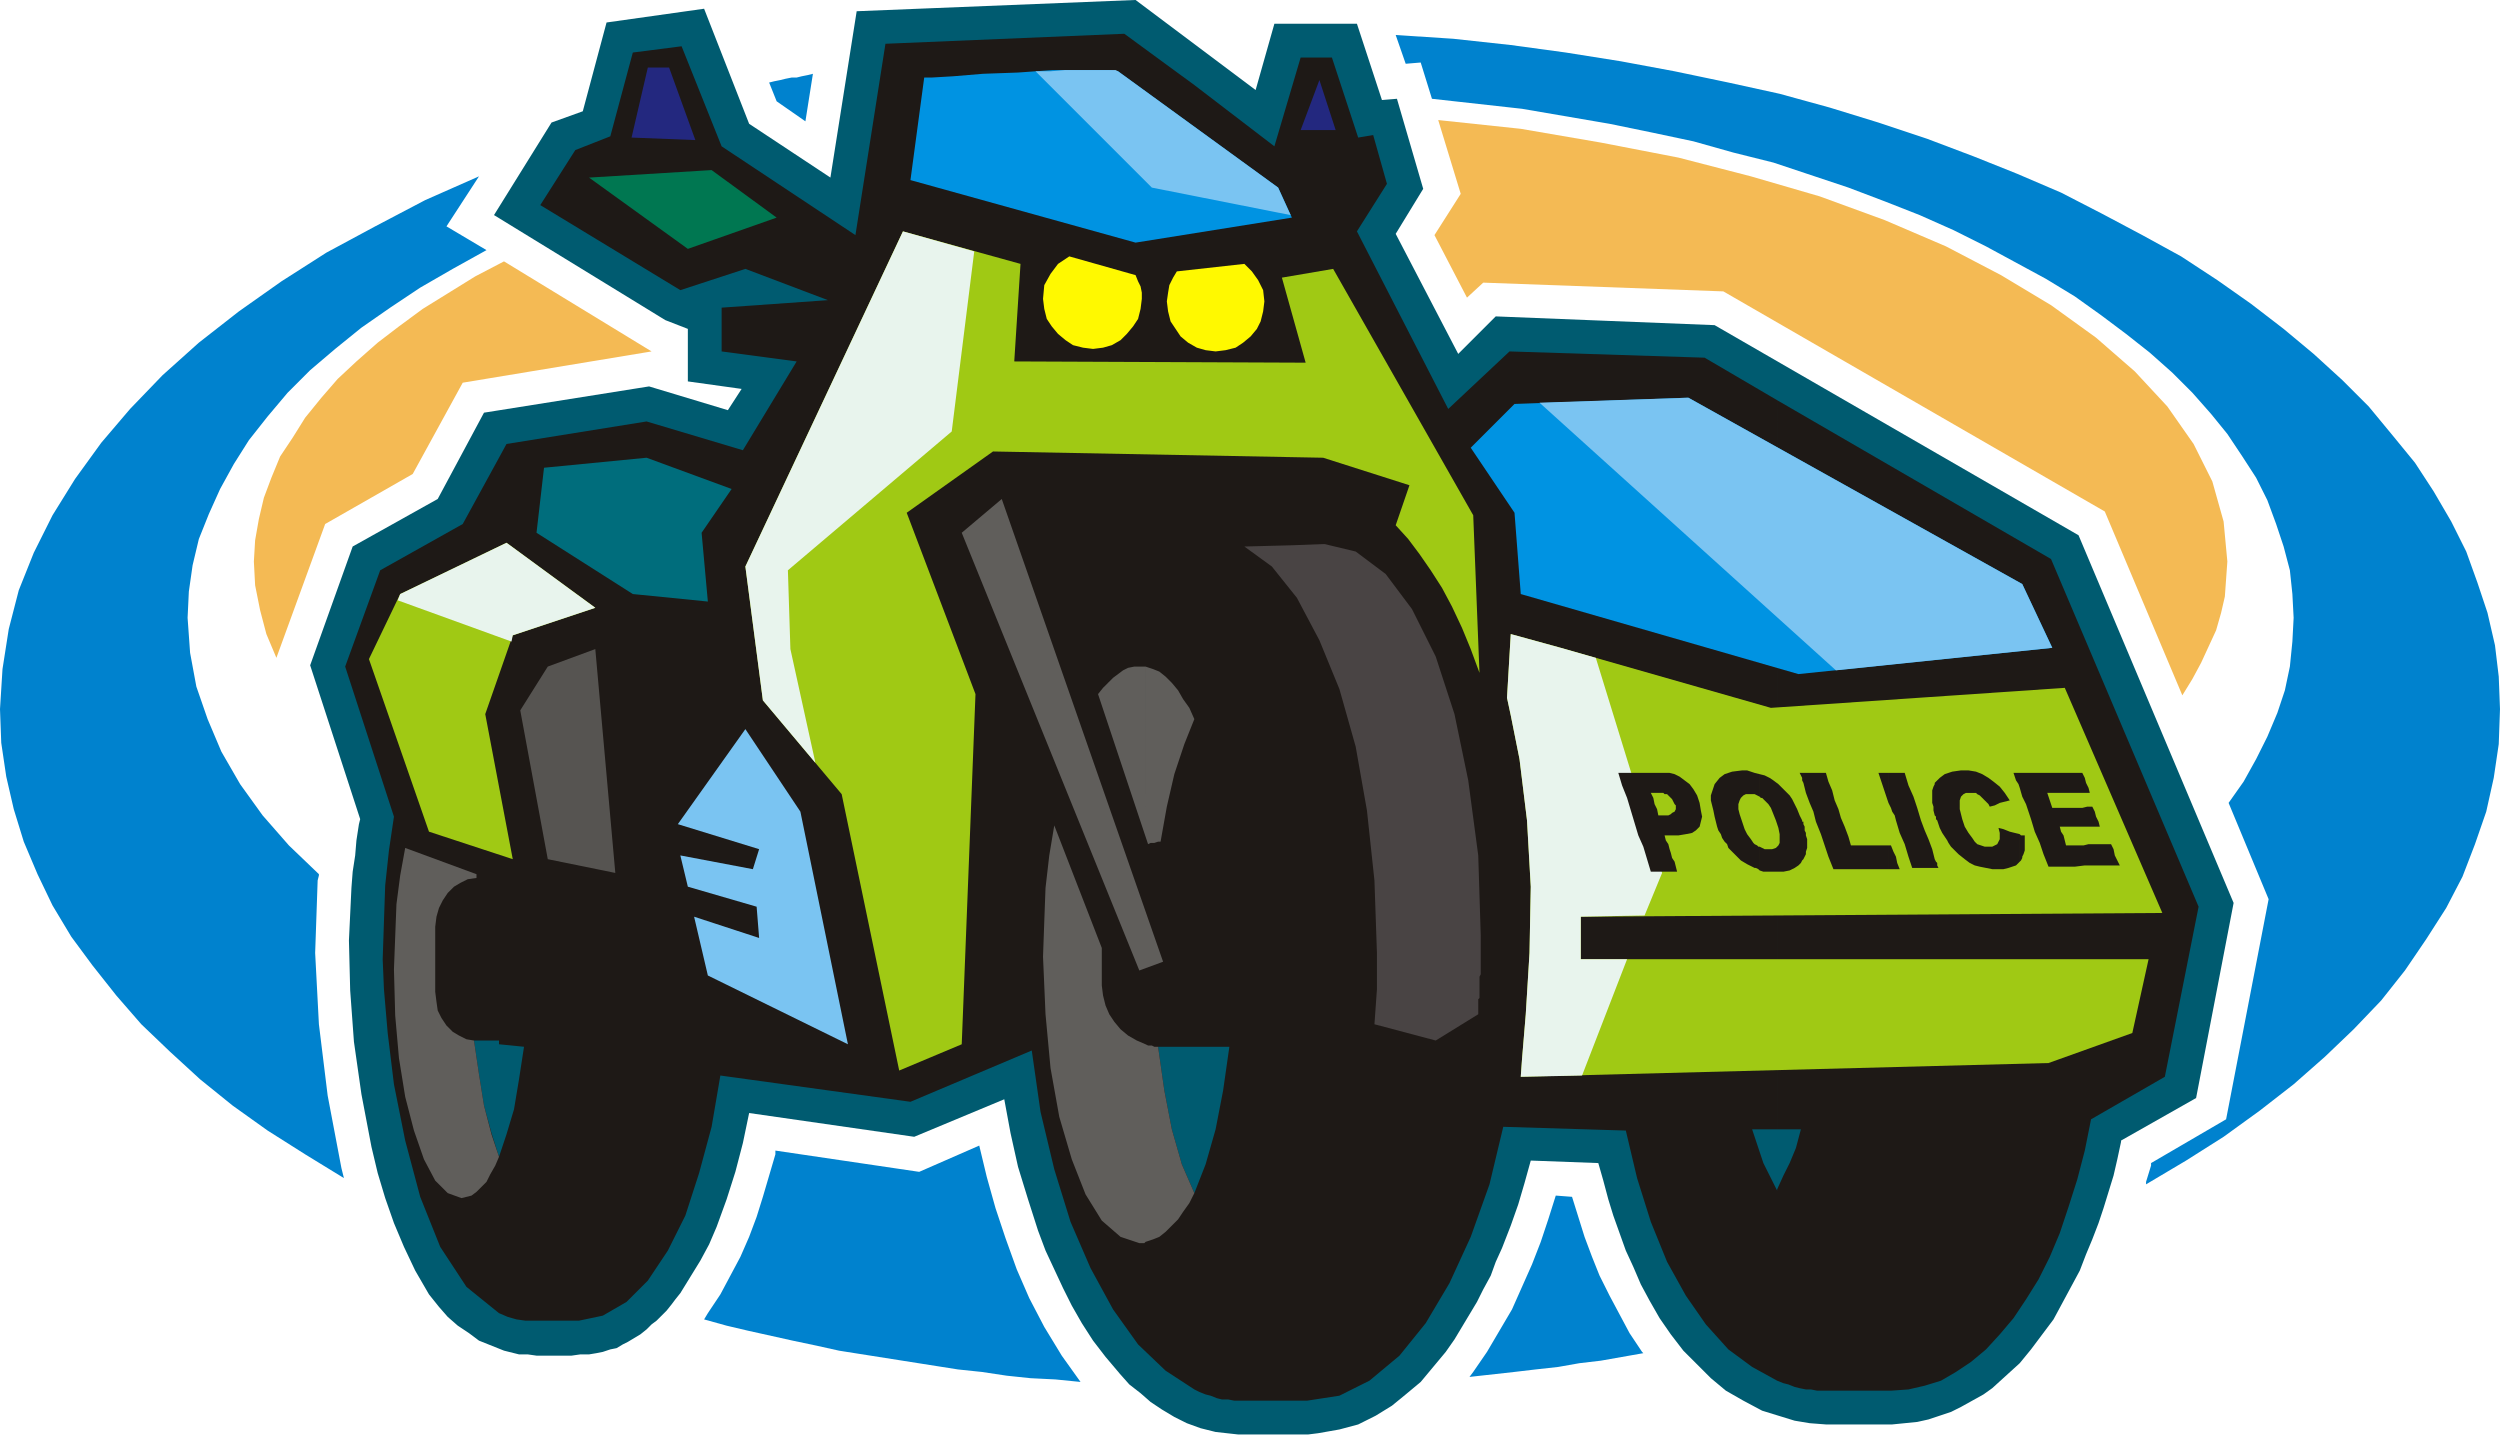
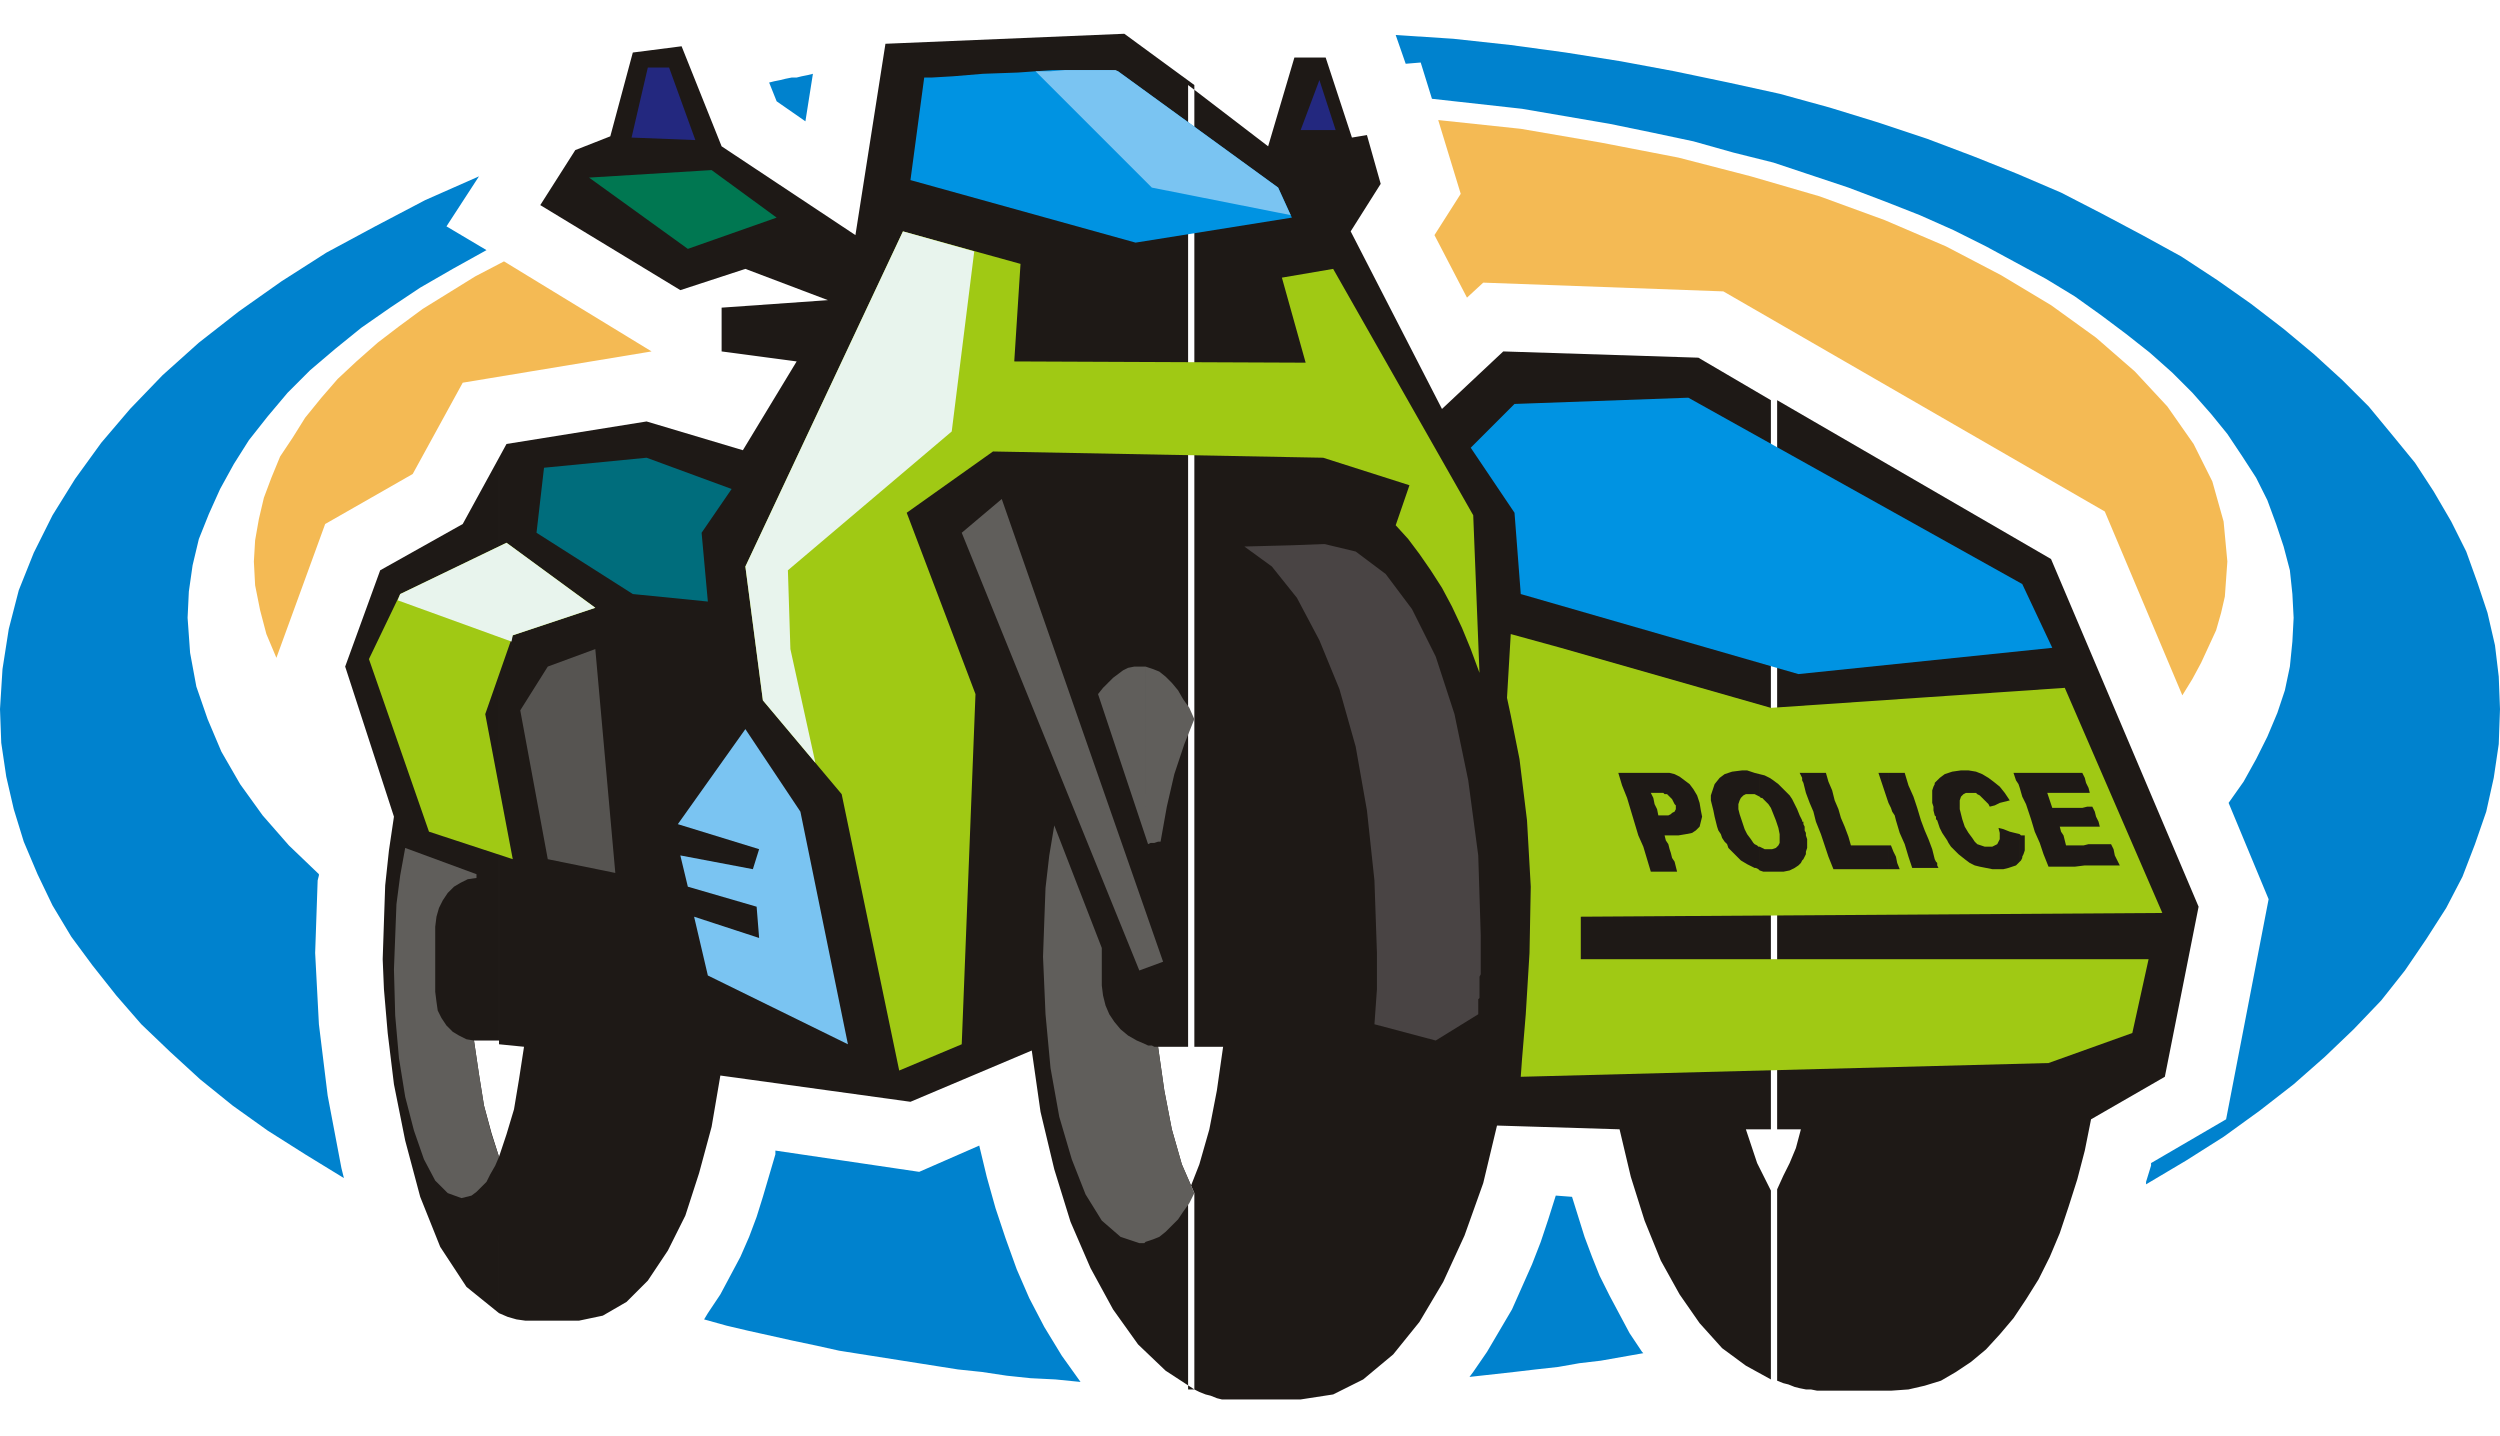
<svg xmlns="http://www.w3.org/2000/svg" fill-rule="evenodd" height="1.148in" preserveAspectRatio="none" stroke-linecap="round" viewBox="0 0 1999 1148" width="1.999in">
  <style>.pen1{stroke:none}.brush3{fill:#1e1916}.brush4{fill:#0093e2}.brush5{fill:#a0c914}.brush6{fill:#605e5b}.brush7{fill:#7ac4f2}.brush14{fill:#e8f4ed}</style>
-   <path class="pen1" style="fill:#005b70" d="m895 1098 8 9 9 7 8 7 9 6 10 6 10 5 11 4 12 3 9 1 9 1h56l8-1 17-3 15-4 14-7 13-8 11-9 12-10 10-12 10-12 7-10 6-10 6-10 6-10 5-10 6-11 4-11 5-11 7-18 6-17 5-17 5-18 54 2 4 14 4 15 4 13 5 14 5 14 6 13 6 14 7 13 8 14 9 13 10 13 11 11 11 11 12 10 14 8 15 8 13 4 13 4 12 2 13 1h53l10-1 10-1 9-2 9-3 9-3 8-4 9-5 9-5 7-5 11-10 11-10 9-11 9-12 9-12 7-13 7-13 7-13 5-13 5-12 5-13 4-12 4-13 4-13 3-13 3-14v-1l60-34 30-156-124-294-291-168-175-7-30 30-50-96 22-36-21-72-12 1-20-61h-66l-15 53-96-72-223 9-21 133-65-43-36-92-78 11-19 71-25 9-46 74 137 84 18 7v42l43 6-11 17-63-19-132 21-37 69-68 38-34 95 40 123-1 4-2 13-1 12-2 13-1 13-2 42 1 40 3 41 6 42 4 21 4 21 5 21 6 20 7 20 8 19 9 19 11 19 8 10 7 8 8 7 9 6 8 6 10 4 10 4 12 3h7l7 1h28l7-1h7l6-1 5-1 6-2 5-1 5-3 4-2 5-3 5-3 5-4 4-4 4-3 4-4 4-4 4-5 3-4 4-5 8-13 8-13 7-13 6-14 8-22 7-22 6-23 5-24 132 19 72-30 5 27 6 27 8 26 8 25 6 16 7 15 7 15 7 14 8 14 9 14 10 13 11 13z" />
-   <path class="pen1 brush3" d="m1421 1104 5 2 4 1 5 2 4 1 5 1h4l5 1h59l14-1 13-3 13-4 12-7 12-8 12-10 11-12 11-13 10-15 10-16 9-18 8-19 7-21 7-22 6-23 5-25 59-34 27-136-118-278-219-127v583h19l-4 15-5 12-5 10-5 11v153zm-466 7 4 2 5 2 4 1 5 2 4 1h5l5 1h58l26-4 24-12 24-20 21-26 19-32 17-37 15-42 11-46 98 3 9 38 11 35 13 32 15 27 16 23 18 20 19 14 20 11V951v1l-6-12-5-10-4-12-5-15h20V320l-58-34-156-5-49 46-73-142 24-38-11-39-12 2-21-64h-25l-21 71-64-49v769h28l-5 35-6 31-8 28-9 23v157zM825 840l7 49 11 46 13 42 16 37 18 33 20 28 22 21 23 15V954l-10-23-8-28-6-31-5-35h29V68l-56-41-191 8-24 153-107-71-32-80-39 5-18 67-28 11-28 44 112 68 52-17 66 25-85 6v35l60 8-43 71-77-23-112 18-6 11v469l20 2-4 26-4 24-6 20-6 18v125l7 3 7 2 7 1h43l19-4 19-11 17-17 16-24 14-28 11-34 10-37 7-41 152 21 97-41zM399 366l-29 53-66 37-28 77 39 120-4 27-3 28-1 29-1 30 1 24 3 35 5 41 9 45 12 45 16 40 21 32 26 21V925l-6-19-6-22-4-25-4-27h20V366z" />
+   <path class="pen1 brush3" d="m1421 1104 5 2 4 1 5 2 4 1 5 1h4l5 1h59l14-1 13-3 13-4 12-7 12-8 12-10 11-12 11-13 10-15 10-16 9-18 8-19 7-21 7-22 6-23 5-25 59-34 27-136-118-278-219-127v583h19l-4 15-5 12-5 10-5 11v153zm-466 7 4 2 5 2 4 1 5 2 4 1h5h58l26-4 24-12 24-20 21-26 19-32 17-37 15-42 11-46 98 3 9 38 11 35 13 32 15 27 16 23 18 20 19 14 20 11V951v1l-6-12-5-10-4-12-5-15h20V320l-58-34-156-5-49 46-73-142 24-38-11-39-12 2-21-64h-25l-21 71-64-49v769h28l-5 35-6 31-8 28-9 23v157zM825 840l7 49 11 46 13 42 16 37 18 33 20 28 22 21 23 15V954l-10-23-8-28-6-31-5-35h29V68l-56-41-191 8-24 153-107-71-32-80-39 5-18 67-28 11-28 44 112 68 52-17 66 25-85 6v35l60 8-43 71-77-23-112 18-6 11v469l20 2-4 26-4 24-6 20-6 18v125l7 3 7 2 7 1h43l19-4 19-11 17-17 16-24 14-28 11-34 10-37 7-41 152 21 97-41zM399 366l-29 53-66 37-28 77 39 120-4 27-3 28-1 29-1 30 1 24 3 35 5 41 9 45 12 45 16 40 21 32 26 21V925l-6-19-6-22-4-25-4-27h20V366z" />
  <path class="pen1 brush4" d="m894 57 128 93 11 24-125 20-180-50 11-82h6l17-1 24-2 28-1 28-2h44l8 1z" />
  <path class="pen1 brush5" d="m1066 215-41 7 19 68-233-1 5-78-94-26-126 268 14 107 63 75 46 221 50-21 11-280-55-145 69-49 264 5 69 22-11 32 10 11 9 12 9 13 9 14 8 15 8 17 7 17 7 19-5-126-112-197z" />
  <path class="pen1 brush6" d="m801 399 129 370-19 7-142-350 32-27zm115 270 2 6 2-1h3l3-1h2l5-28 6-26 8-24 8-20-4-9-5-7-4-7-5-6-5-5-5-4-5-2-6-2v136zm0 324V835l2 1h3l2 1h3l5 35 6 31 8 28 10 23-4 8-5 7-4 6-5 5-5 5-5 4-5 2-6 2zm39-40zm1-2v-1h1v-1 1h-1v1zm2-4v-1 1zm1-361 1 1-1-1zm-1-3v-1 1zm-1-2v-2h-1 1v2zm-2-4v-2 2zm-44-44h-4l-5 1-4 2-4 3-4 3-4 4-4 4-4 5 38 114V533h-5zm5 302v158l-1 1h-4l-15-5-15-13-13-21-11-28-10-34-7-39-4-43-2-46 1-28 1-27 3-26 4-24 38 98v30l1 8 2 8 3 7 4 6 5 6 6 5 7 4 7 3z" />
  <path class="pen1 brush7" d="m640 649-44-66-54 76 65 20-5 16-58-11 6 25 55 16 2 25-52-17 11 47 112 55-38-186z" />
  <path class="pen1" style="fill:#006d7c" d="m585 391-68-25-82 8-6 52 77 49 60 6-5-55 24-35z" />
  <path class="pen1 brush5" d="m405 434-85 41-25 52 48 138 67 22-22-116 22-63 66-22-71-52z" />
-   <path class="pen1" d="m855 205-9 6-6 8-5 9-1 11 1 8 2 8 4 6 5 6 6 5 6 4 8 2 8 1 8-1 7-2 7-4 5-5 5-6 4-6 2-8 1-8v-5l-1-5-2-4-2-5-53-15zm86 12-3 5-3 6-1 6-1 7 1 8 2 8 4 6 4 6 6 5 7 4 7 2 8 1 8-1 8-2 6-4 6-5 5-6 3-6 2-8 1-8-1-9-4-8-5-7-6-6-54 6z" style="fill:#fff900" />
  <path class="pen1" style="fill:#565451" d="m476 519-38 14-22 35 22 119 54 11-16-179z" />
  <path class="pen1" style="fill:#007751" d="m621 174-52-38-98 6 79 57 71-25z" />
  <path class="pen1" d="m535 54 21 58-51-2 13-56h17zm520 10 13 40h-28l15-40z" style="fill:#23287f" />
  <path class="pen1" style="fill:#494444" d="m1059 435-26 1-38 1 22 16 20 25 18 34 16 39 13 46 9 51 6 56 2 58v29l-1 14-1 14 49 13 34-21v-12l1-1v-17l1-2v-31l-2-64-8-60-11-53-15-46-19-38-21-28-24-18-25-6z" />
  <path class="pen1 brush7" d="m828 57 93 93 111 22-10-22-128-93-2-1h-40l-12 1h-12z" />
  <path class="pen1 brush14" d="m779 201-18 144-131 111 2 63 20 91-42-50-14-107 126-268 57 16zM409 513l-91-33 2-5 85-41 71 52-66 22-1 5z" />
  <path class="pen1 brush4" d="m1617 467 24 51-203 21-222-64-5-65-35-52 35-35 139-5 267 149z" />
  <path class="pen1 brush5" d="m1651 550-235 16-168-48-40-11-3 51 3 14 7 35 6 49 3 53-1 53-3 49-3 36-1 14 422-11 67-24 13-59h-454v-34l465-3-78-180z" />
-   <path class="pen1 brush14" d="m1276 526-28-8-40-11-3 51 3 14 7 35 6 49 3 53-1 53-3 49-3 36-1 14 49-1 36-93h-37v-34l51-1 14-34-53-172z" />
  <path class="pen1 brush3" d="M1615 689v-22l1 1h3v12l-1 3-1 2v1l-1 2-1 1zm0-59 2 7 3 6 2 6 2 6 3 10 4 9 3 9 4 10h21l8-1h28l-2-4-2-4-1-5-2-4h-18l-4 1h-14l-1-4-1-4-2-3-1-4h32l-1-4-2-4-1-4-2-4h-4l-4 1h-24l-1-3-1-3-1-3-1-3h34l-1-4-2-4-1-4-2-4h-50v12zm0-12v12l-1-3-2-3-1-3-1-3h5zm0 49-4-1-4-1-5-2-4-1 1 4v5l-1 2-1 2-2 1-2 1h-6l-3-1-3-1-2-2-2-3-3-4-3-5-2-6-1-4-1-4v-7l1-3 2-2 2-1h8l1 1 2 1 1 1 2 2 1 1 1 1 1 1 1 1 1 2 4-1 4-2 4-1 4-1-4-6-4-5-5-4-4-3-5-3-5-2-6-1h-6l-7 1-6 2-4 3-4 4v26l1 1v2l1 1 1 3 1 3 2 4 2 3 2 3 1 2 2 3 2 2 4 4 5 4 4 3 4 2 4 1 5 1 5 1h9l4-1 3-1 3-1 1-1 1-1 1-1v-22zm-68 27v-7l1 2 1 1v2l1 2h-3zm0-68v26l-1-4v-3l-1-3v-10l1-3 1-2v-1zm0 61-2-8-3-8-3-7-3-8-3-10-3-9-4-9-3-10h-13v24l2 4 1 3 2 3 1 4 3 10 4 9 3 10 3 9h18v-7zm-37 8v-19h2l2 5 2 4 1 5 2 5h-9zm0-77v24l-2-6-2-6-2-6-2-6h8zm0 58h-30l-2-7-3-8-3-7-2-7-3-7-2-8-3-7-2-7h-18v8l2 8 3 8 3 7 2 8 4 10 3 9 3 9 4 10h44v-19zm-68 11v-28l1 2v3l1 2v2l1 3v7l-1 3v2l-1 2-1 2zm0-69v8l-1-2v-2l-1-2-1-2h3zm0 41v-2h-1v-1l-2-4-2-5-2-4-2-4-2-3-3-3-3-3-3-3-4-3-3-2-4-2-4-1v18l1 1h1l1 1 1 1 3 3 2 3 2 5 2 5 2 6 1 5v7l-1 2-2 2-3 1h-6l-2-1-2-1v19l3 1h16l5-1 4-2 3-2 1-1 1-1 1-2 1-1v-28zm-112-41h5l4 1 4 2 4 3 4 3 3 4 3 5 2 6 1 6 1 5-1 4-1 4-3 3-3 2-5 1-6 1h-11l1 4 2 3 1 4 1 3 1 4 2 3 1 4 1 4h-11v-45h4l2-1 1-1 2-1 1-2v-3l-1-1-1-2-1-2-1-1-1-1-1-1-1-1h-2l-1-1v-16zm77 1v18l-2-1-2-1h-7l-2 1-2 2-1 2-1 3v4l1 4 2 6 2 6 2 4 3 4 2 3 1 1 2 1 1 1h1v19l-1-1-2-1h-1l-2-1-4-2-5-3-4-4-4-4-2-2-1-3-2-2-2-3-1-3-2-3-1-3-1-4-1-4-1-5-1-4-1-4v-4l1-3 1-3 1-3 4-5 4-3 6-2 8-1h4l3 1 3 1 4 1zm-113-1h36v16h-10l2 4 1 5 2 4 1 5h4v45h-10l-3-10-3-10-4-9-3-10-3-10-3-10-4-10-3-10z" />
-   <path class="pen1 brush7" d="m1231 322 237 214 173-18-24-51-267-149-119 4z" />
  <path class="pen1 brush6" d="m324 678-4 22-3 23-1 26-1 26 1 37 3 34 5 31 7 27 8 23 9 17 10 10 11 4 4-1 4-1 4-3 4-4 4-4 3-6 4-7 3-7-6-18-6-23-4-25-4-27-6-1-6-3-5-3-5-5-4-6-3-6-1-7-1-8v-52l1-8 2-7 3-6 4-6 5-5 5-3 6-3 7-1v-3l-57-21zm76 247v-1 1zm1-2v-2 2zm1-3v-1 1z" />
  <path class="pen1" d="m1150 96 66 7 64 11 62 12 58 15 55 16 52 19 49 21 44 23 40 24 36 26 31 27 26 28 21 30 15 30 9 32 3 32-1 14-1 14-3 13-4 14-6 13-6 13-7 13-8 13-62-147-305-176-192-7-13 12-26-50 21-33-18-59zM221 526l-8-19-5-19-4-20-1-19 1-17 3-17 4-17 6-16 7-17 10-15 10-16 13-16 13-15 15-14 17-15 17-13 19-14 21-13 21-13 23-12 118 72 2 1-2-1-151 25-40 73-70 40-39 107z" style="fill:#f4ba54" />
  <path class="pen1" d="m1116 28 46 3 46 5 44 6 44 7 43 8 43 9 41 9 40 11 39 12 39 13 37 14 35 14 35 15 33 17 32 17 31 17 29 19 27 19 26 20 24 20 23 21 21 21 19 23 18 22 15 23 14 24 12 24 9 25 8 24 6 26 3 25 1 26-1 28-4 27-6 27-9 26-10 26-13 25-16 25-17 25-19 24-22 23-23 22-25 22-27 21-29 21-30 19-32 19v-2l4-13v-2l60-35 34-176-32-77 12-17 10-18 9-18 8-19 6-18 4-19 2-20 1-19-1-19-2-19-5-19-6-18-7-19-9-18-11-17-12-18-13-16-15-17-16-16-18-16-19-15-20-15-21-15-23-14-24-13-24-13-26-13-27-12-28-11-29-11-30-10-30-10-32-8-32-9-33-7-34-7-35-6-35-6-36-4-36-4-9-29-12 1-8-23zm198 1054-17 3-17 3-17 2-17 3-18 2-17 2-18 2-18 2 3-4 11-16 10-17 10-17 8-18 8-18 7-18 6-18 6-19 13 1 5 16 5 16 6 16 6 15 8 16 8 15 8 15 10 15 1 1zm-450 23-20-2-20-1-19-2-20-3-19-2-19-3-19-3-19-3-19-3-19-3-18-4-19-4-18-4-18-4-17-4-18-5 3-5 10-15 8-15 8-15 7-16 6-16 5-16 5-17 5-17v-3l115 17 48-21 6 25 7 25 8 24 9 25 10 23 12 23 14 23 15 21zM275 942l-31-19-30-19-28-20-26-21-24-22-23-22-20-23-19-24-17-23-15-25-12-25-11-26-8-26-6-26-4-27-1-27 2-32 5-32 8-31 12-30 15-30 18-29 21-29 23-27 26-27 29-26 32-25 34-24 36-23 39-21 40-21 43-19-26 40 32 19-27 15-26 15-24 16-23 16-21 17-20 17-18 18-16 19-15 19-12 19-11 20-9 20-8 20-5 21-3 21-1 21 2 28 5 27 9 26 11 26 15 26 18 25 21 24 24 23v1l-1 4-2 58 3 57 7 57 11 58 2 8zM615 66l4-1 5-1 4-1 5-1h4l4-1 5-1 4-1-6 38-23-16-6-15z" style="fill:#0082ce" />
</svg>